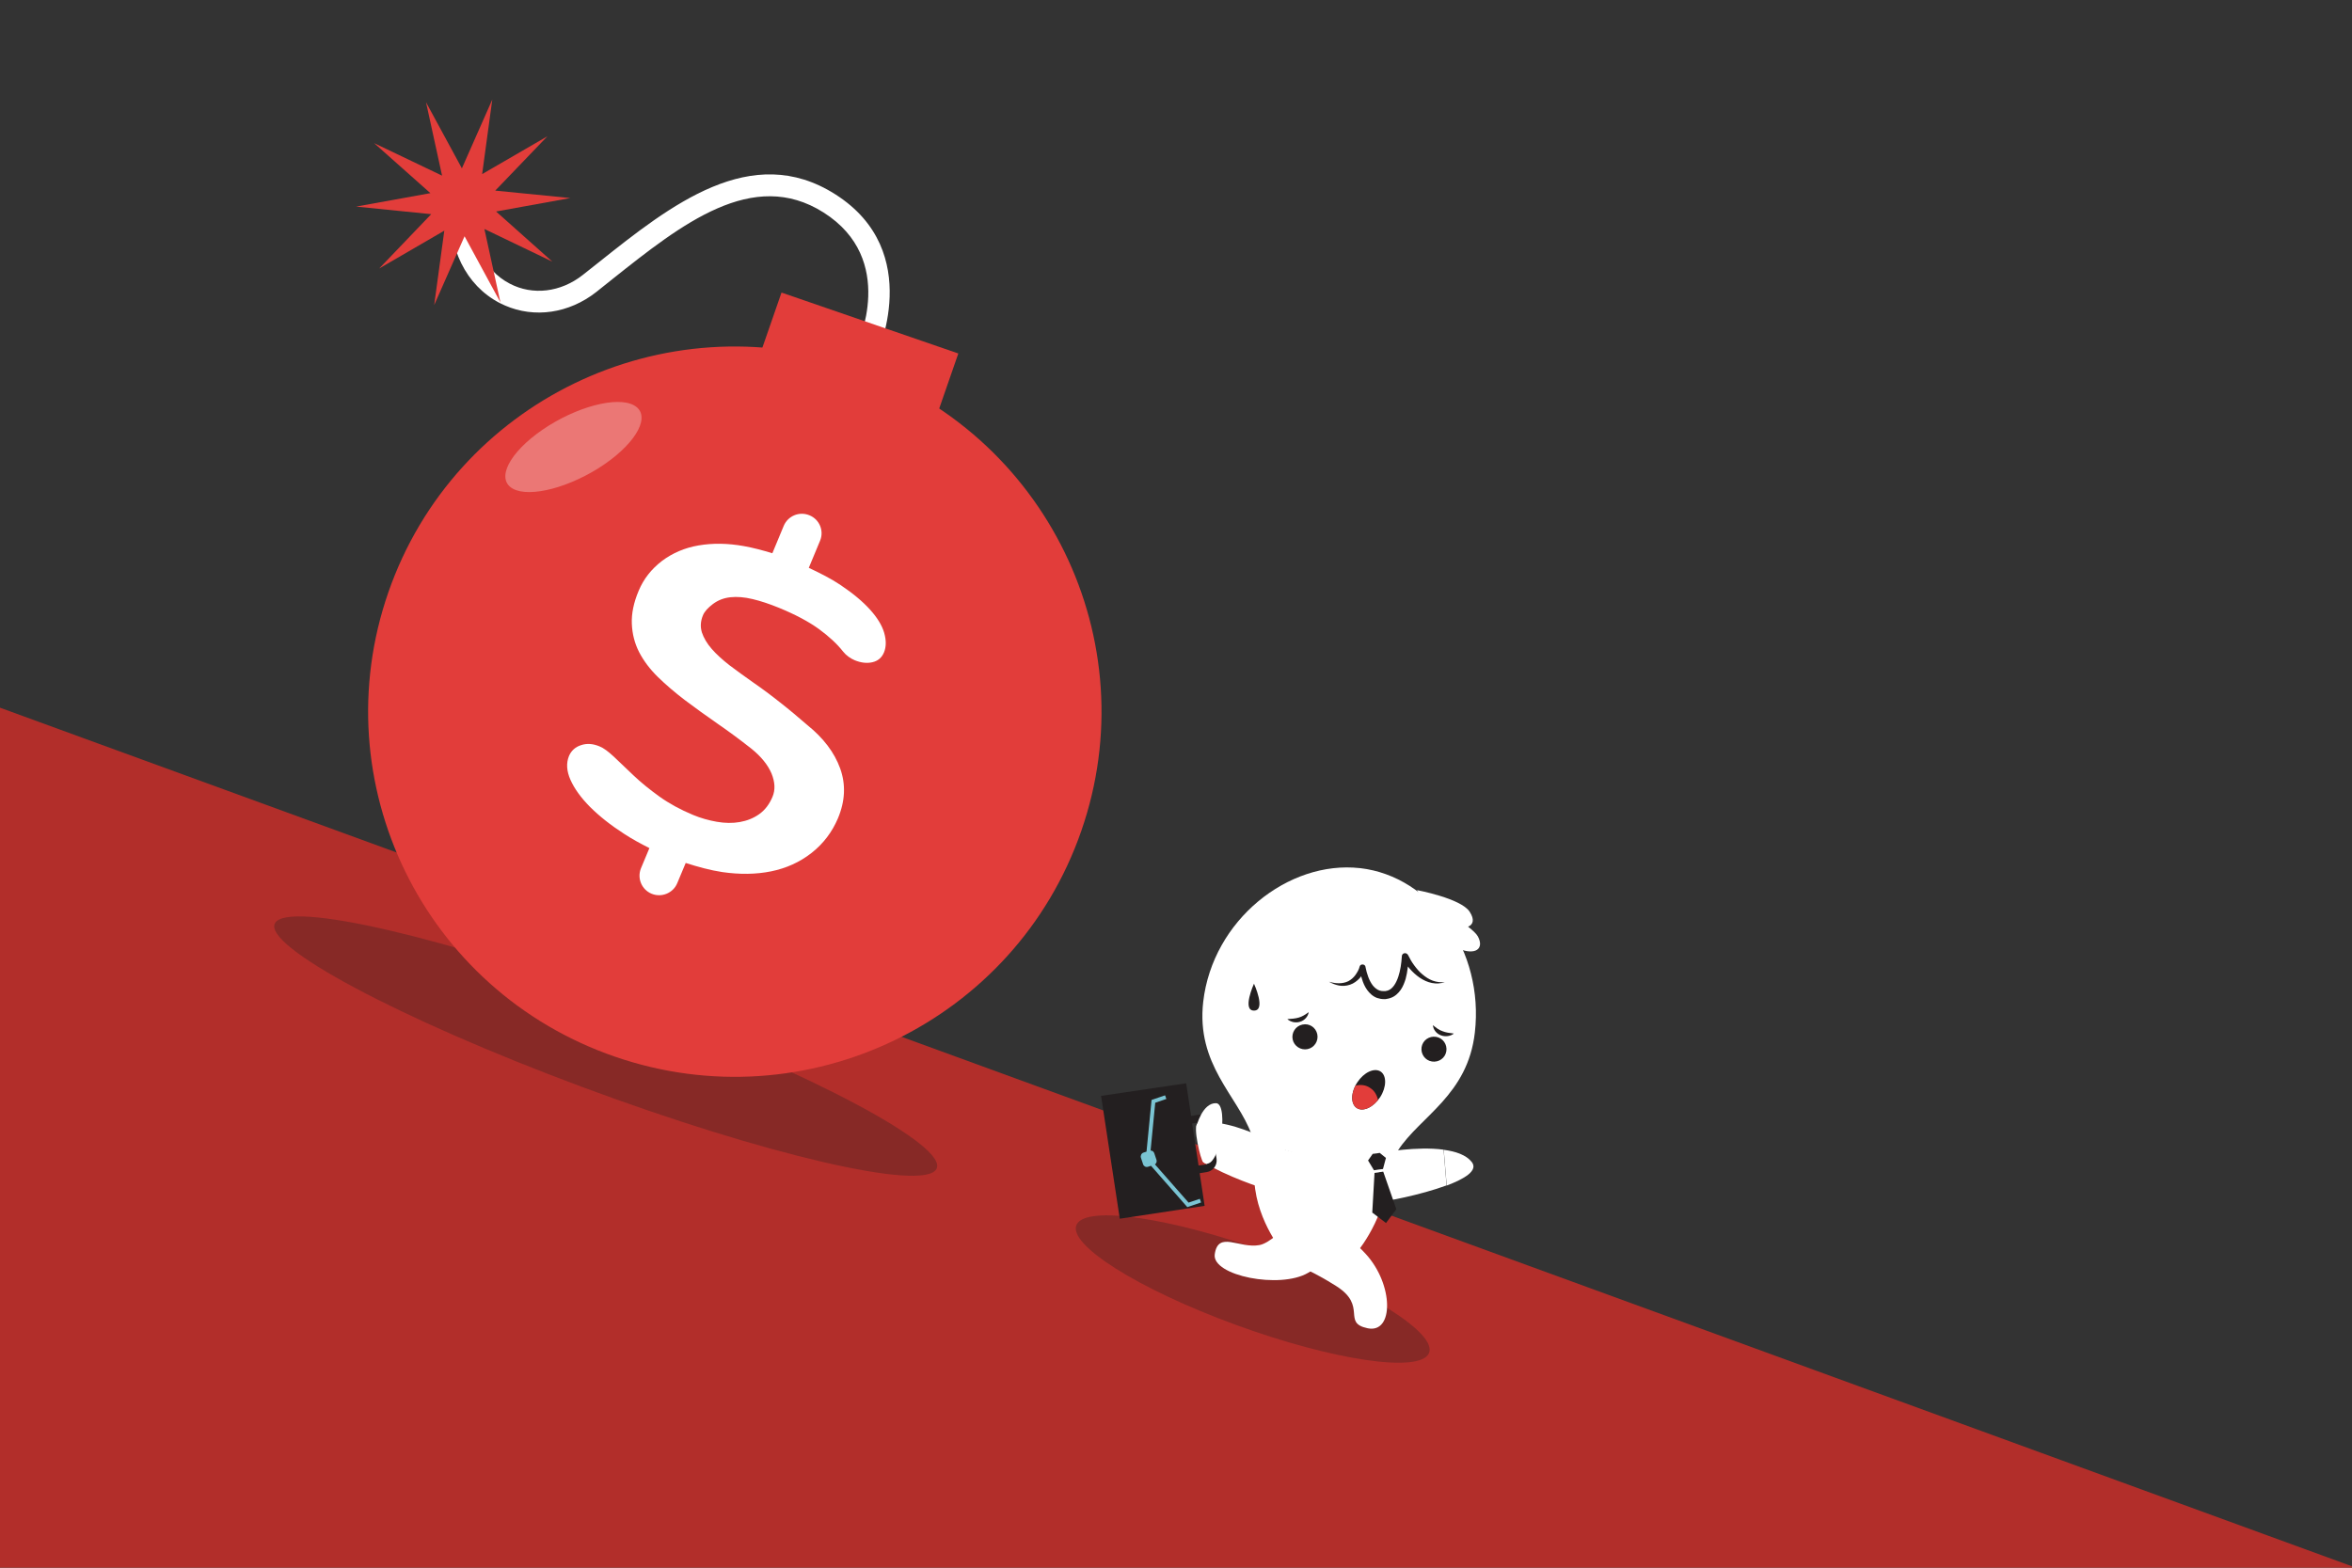
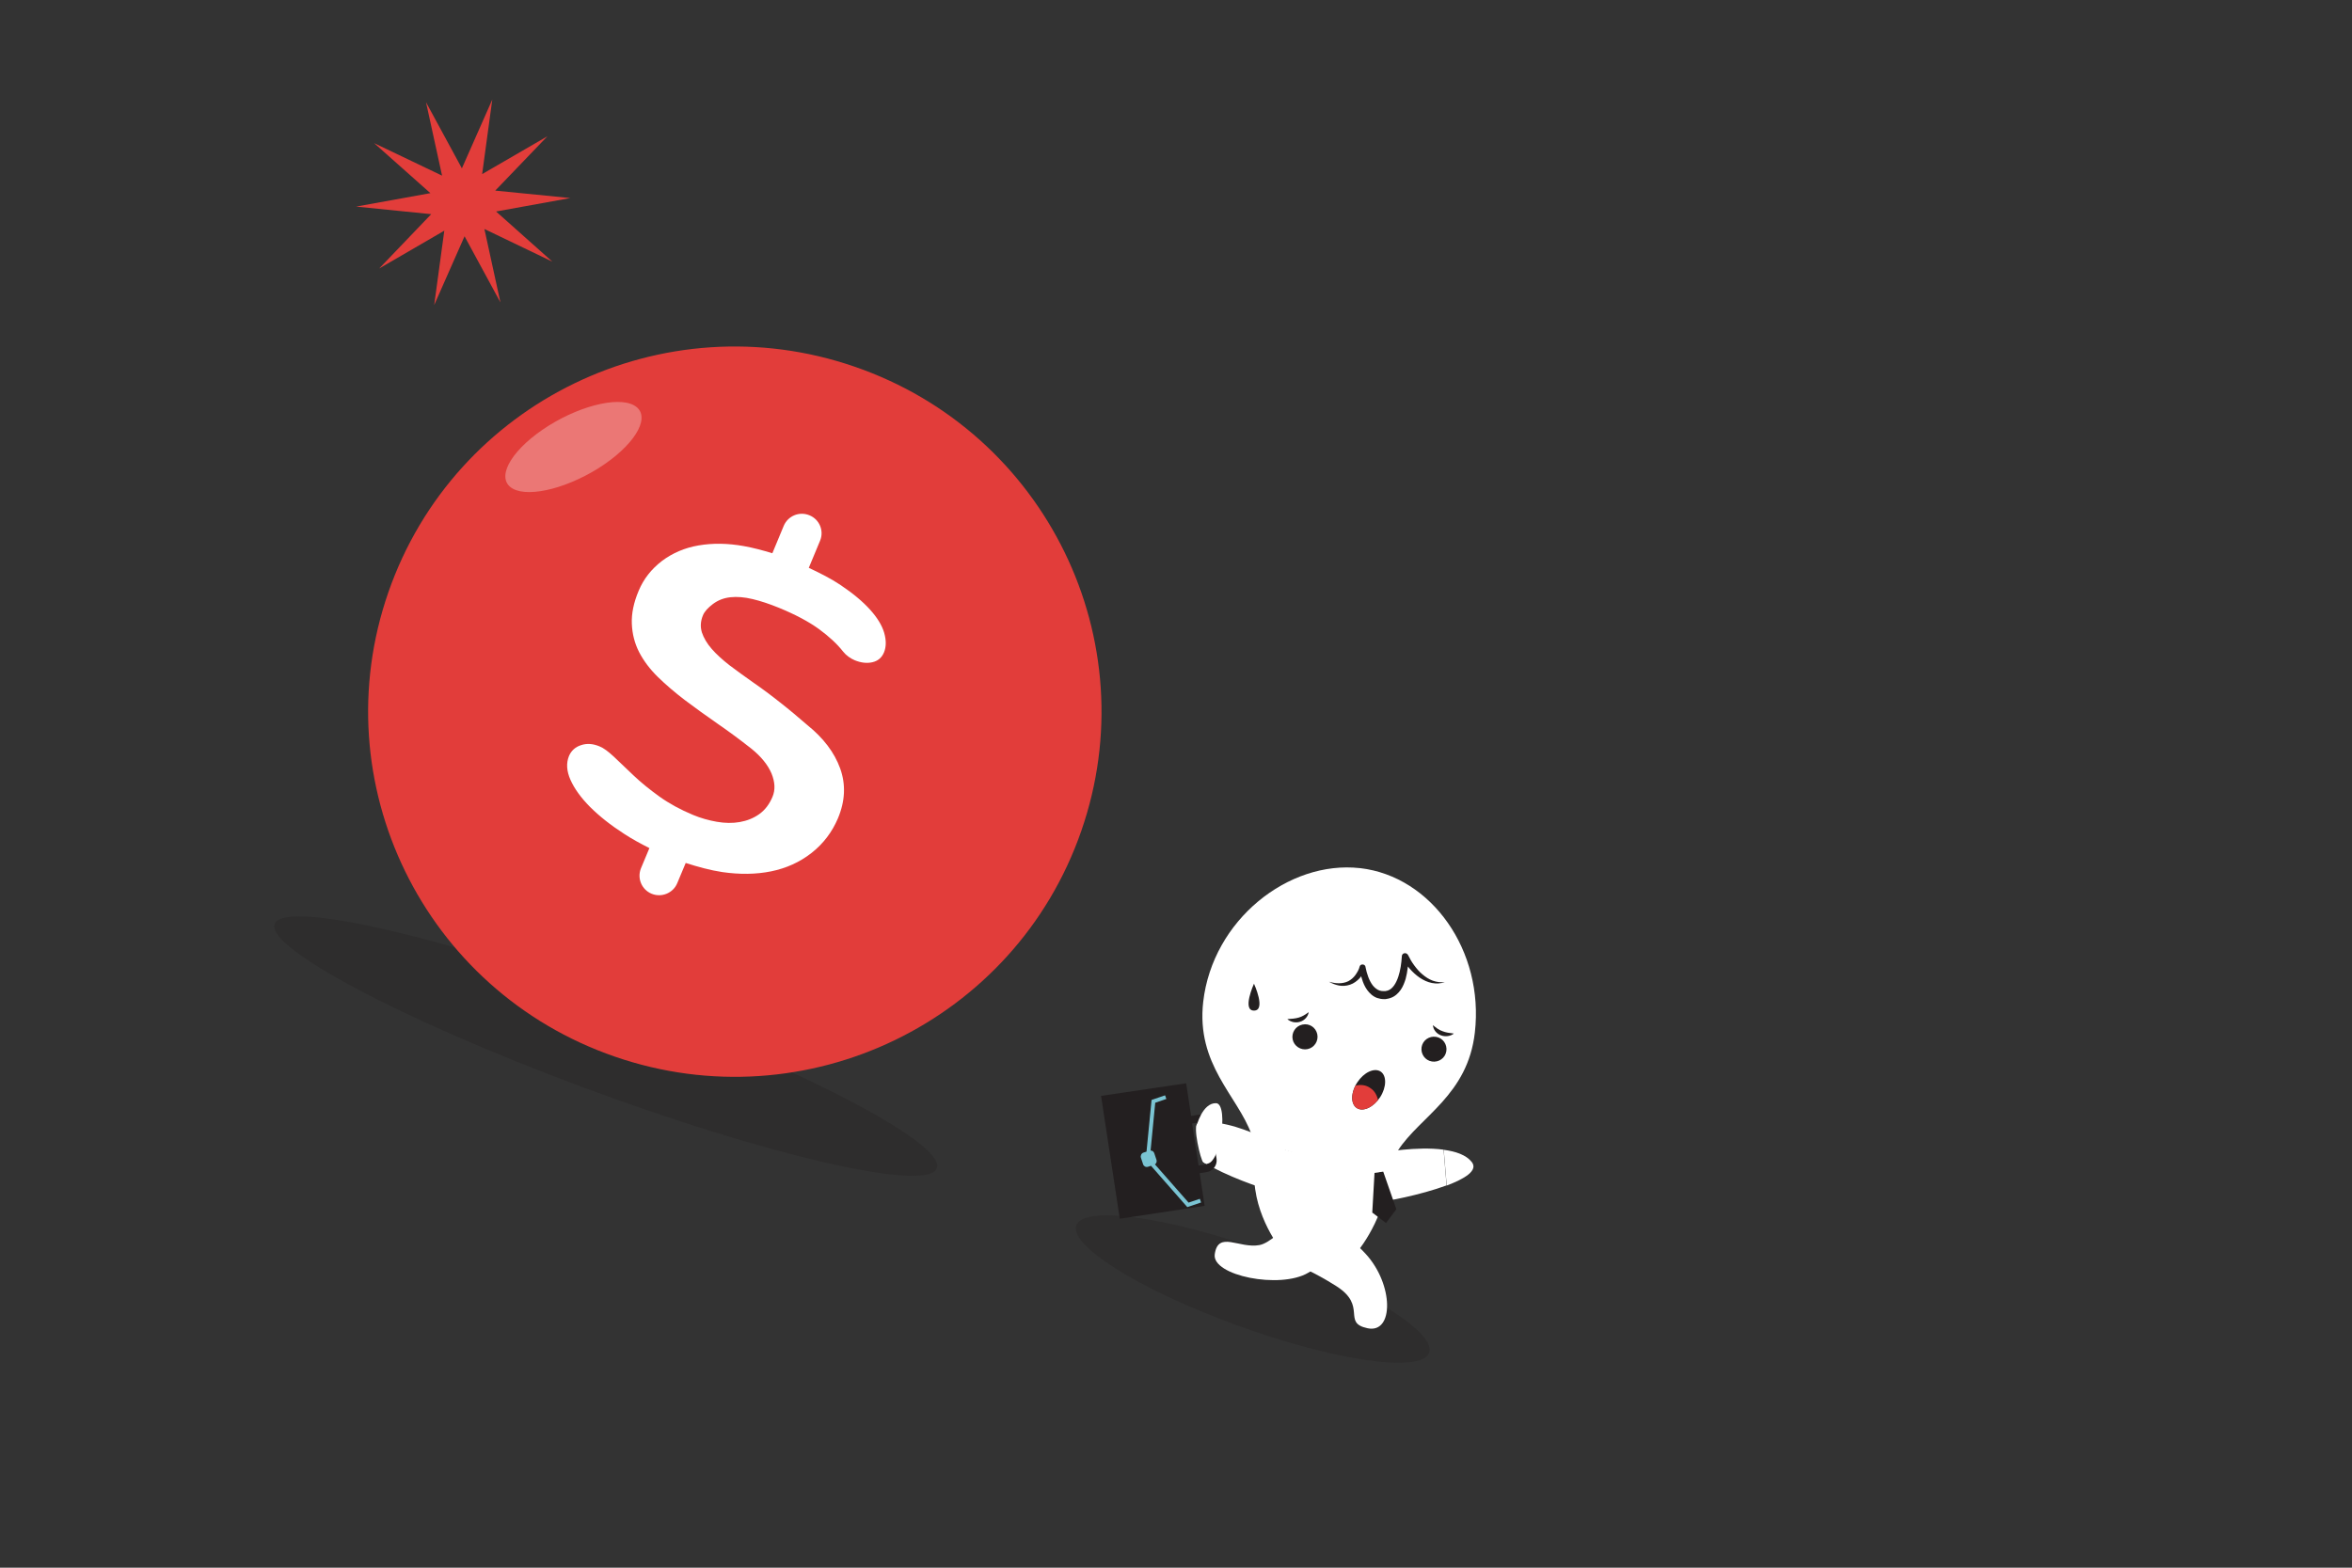
<svg xmlns="http://www.w3.org/2000/svg" width="168" height="112" viewBox="0 0 168 112" fill="none">
  <rect x="0" y="0" width="168" height="112" fill="#333333" stroke="none" />
  <g clip-path="url(#clip0_1419_4456)">
-     <path d="M-21.654 42.653L168.082 111.931V270.542H-21.654V42.653Z" fill="#B22E2A" />
    <path opacity="0.3" d="M19.648 65.945C18.714 67.556 28.531 72.799 41.573 77.653C54.614 82.506 65.948 85.138 66.883 83.527C67.817 81.916 58.001 76.672 44.959 71.819C31.917 66.965 20.583 64.334 19.648 65.945Z" fill="#231F20" />
-     <path d="M36.067 21.824C35.937 21.764 35.806 21.704 35.685 21.644C33.274 20.383 31.968 17.721 32.169 14.519L33.726 14.619C33.565 17.191 34.56 19.302 36.409 20.263C38.047 21.124 40.046 20.884 41.614 19.653C41.995 19.352 42.387 19.042 42.779 18.732C47.883 14.669 53.671 10.076 59.659 13.879C66.12 17.982 62.593 25.447 62.563 25.517L61.156 24.836L61.86 25.177L61.156 24.836C61.277 24.576 64.11 18.532 58.825 15.18C53.771 11.977 48.677 16.02 43.754 19.933C43.362 20.243 42.97 20.553 42.588 20.864C40.639 22.395 38.177 22.745 36.067 21.824Z" fill="white" />
    <path d="M27.738 42.318C23.015 55.928 30.259 70.778 43.924 75.491C57.589 80.205 72.51 72.98 77.233 59.37C81.965 45.761 74.711 30.901 61.046 26.197C47.381 21.484 32.47 28.699 27.738 42.318Z" fill="#E23D3A" />
-     <path d="M55.822 20.902L52.505 30.454L65.135 34.805L68.452 25.253L55.822 20.902Z" fill="#E23D3A" />
    <path d="M45.492 29.099C44.517 28.259 41.694 28.849 39.192 30.41C36.69 31.981 35.454 33.933 36.429 34.773C37.404 35.614 40.227 35.023 42.729 33.462C45.231 31.891 46.467 29.94 45.492 29.099Z" fill="#EB7775" />
    <path d="M39.453 18.692L34.6 16.36L35.745 21.604L33.183 16.881L31.013 21.794L31.736 16.48L27.084 19.182L30.802 15.3L25.436 14.759L30.742 13.799L26.723 10.226L31.576 12.548L30.43 7.304L32.992 12.027L35.163 7.114L34.439 12.438L39.101 9.736L35.374 13.618L40.739 14.149L35.434 15.11L39.453 18.692Z" fill="#E23D3A" />
    <path d="M57.962 60.941C57.117 61.602 56.153 62.032 55.078 62.252C53.993 62.472 52.827 62.482 51.581 62.302C50.727 62.172 49.853 61.932 48.979 61.652L48.376 63.093C48.085 63.803 47.261 64.144 46.547 63.853C45.834 63.563 45.492 62.743 45.784 62.032L46.386 60.591C45.754 60.271 45.141 59.941 44.578 59.57C43.613 58.95 42.8 58.3 42.146 57.649C41.493 56.989 41.031 56.348 40.75 55.718C40.468 55.087 40.438 54.517 40.639 54.017C40.8 53.636 41.091 53.366 41.503 53.236C41.915 53.096 42.357 53.126 42.83 53.326C43.111 53.436 43.443 53.686 43.844 54.057C44.236 54.427 44.709 54.877 45.241 55.388C45.774 55.898 46.397 56.398 47.1 56.908C47.803 57.409 48.607 57.849 49.501 58.219C50.054 58.45 50.627 58.61 51.199 58.71C51.772 58.81 52.325 58.82 52.837 58.73C53.35 58.64 53.812 58.46 54.224 58.169C54.636 57.879 54.957 57.459 55.178 56.929C55.389 56.428 55.359 55.878 55.108 55.257C54.847 54.647 54.374 54.057 53.681 53.496C52.857 52.846 52.043 52.245 51.23 51.685C50.416 51.124 49.652 50.564 48.929 50.024C48.205 49.473 47.562 48.923 46.989 48.363C46.417 47.802 45.975 47.212 45.653 46.591C45.331 45.961 45.161 45.291 45.131 44.57C45.1 43.84 45.261 43.049 45.623 42.198C45.975 41.358 46.527 40.657 47.281 40.077C48.044 39.507 48.908 39.136 49.903 38.966C50.898 38.796 51.973 38.806 53.139 39.016C53.802 39.136 54.485 39.316 55.168 39.526L55.982 37.565C56.283 36.855 57.097 36.514 57.821 36.815C58.534 37.105 58.876 37.925 58.574 38.636L57.771 40.567C58.625 40.968 59.408 41.368 60.041 41.798C60.926 42.389 61.629 42.979 62.151 43.559C62.674 44.14 63.005 44.69 63.156 45.21C63.307 45.741 63.307 46.201 63.146 46.601C62.985 46.992 62.704 47.222 62.312 47.312C61.92 47.402 61.498 47.352 61.056 47.172C60.906 47.112 60.755 47.022 60.614 46.922C60.473 46.822 60.343 46.702 60.222 46.551C59.8 46.011 59.218 45.471 58.494 44.94C57.761 44.41 56.806 43.9 55.63 43.419C54.967 43.149 54.344 42.939 53.752 42.799C53.169 42.659 52.636 42.619 52.174 42.669C51.702 42.719 51.29 42.879 50.928 43.149C50.566 43.419 50.325 43.689 50.215 43.95C50.034 44.38 50.014 44.78 50.134 45.18C50.265 45.571 50.496 45.971 50.838 46.361C51.179 46.752 51.611 47.142 52.124 47.542C52.646 47.932 53.209 48.343 53.822 48.773C54.445 49.203 55.078 49.673 55.731 50.194C56.384 50.704 57.027 51.245 57.66 51.795C58.816 52.726 59.599 53.756 60.011 54.897C60.423 56.038 60.373 57.229 59.85 58.47C59.438 59.44 58.806 60.281 57.962 60.941Z" fill="white" />
    <path opacity="0.3" d="M76.9 87.49C76.227 88.901 81.301 92.103 88.254 94.645C95.197 97.186 101.386 98.107 102.059 96.696C102.732 95.285 97.658 92.083 90.705 89.541C83.762 86.999 77.573 86.079 76.9 87.49Z" fill="#231F20" />
    <path d="M98.633 82.356C98.764 82.336 101.206 81.876 103.115 82.136L103.326 84.688C101.447 85.388 98.835 85.868 98.623 85.838C97.659 85.678 97.006 84.758 97.177 83.797C97.317 83.037 97.91 82.476 98.633 82.356Z" fill="white" />
    <path d="M105.124 83.016C105.597 83.617 104.642 84.207 103.336 84.698L103.125 82.146C103.969 82.256 104.723 82.506 105.124 83.016Z" fill="white" />
    <path d="M86.767 89.611C87.008 87.9 88.516 89.221 89.963 88.951C90.626 88.831 91.681 87.88 92.052 87.279C93.258 85.378 93.529 85.288 93.529 85.288C94.112 84.498 95.218 84.327 96.011 84.908C96.805 85.488 97.82 87.34 97.247 88.12C97.247 88.12 95.961 89.441 93.439 90.932C91.44 92.113 86.556 91.142 86.767 89.611Z" fill="white" />
    <path d="M95.449 91.883C93.831 90.852 92.545 90.352 92.545 90.352C91.741 89.791 91.54 88.69 92.103 87.89C92.665 87.089 93.771 86.889 94.574 87.45C94.574 87.45 96.072 87.97 97.549 89.581C99.558 91.772 99.568 95.285 97.689 94.895C95.82 94.504 97.699 93.314 95.449 91.883Z" fill="white" />
    <path d="M92.193 83.177C92.223 82.206 91.369 81.746 90.465 81.366C89.922 81.135 88.033 80.215 86.436 80.185C86.124 80.175 85.823 80.205 85.552 80.275C85.17 80.375 85.763 82.917 85.943 83.027C87.651 84.057 90.153 84.898 90.364 84.908C91.349 84.928 92.163 84.157 92.193 83.177Z" fill="white" />
    <path d="M90.606 81.706C91.631 82.236 94.263 82.836 94.967 83.077C95.439 83.237 96.675 85.859 96.946 86.449L98.936 83.037C98.936 83.037 99.769 82.226 99.85 82.196C101.447 79.744 104.834 78.243 105.346 73.77C106.019 67.926 102.251 62.612 97.157 62.022H97.147H97.137C92.033 61.452 86.617 65.725 85.944 71.569C85.431 76.062 88.395 78.283 89.39 81.035C89.4 81.015 89.842 81.305 90.606 81.706Z" fill="white" />
    <path d="M98.714 83.087L96.935 86.299C96.664 85.719 95.438 83.087 94.956 82.927C94.252 82.686 91.63 82.236 90.605 81.706C89.832 81.306 89.399 81.015 89.399 81.015L89.409 81.206C89.641 81.906 89.711 82.576 89.63 83.267C89.269 86.389 91.369 89.081 91.389 89.111L91.409 89.131L96.704 89.731L96.724 89.711C96.744 89.691 98.754 87.46 99.106 84.348C99.186 83.627 99.869 82.176 99.869 82.176L98.714 83.087Z" fill="white" />
-     <path d="M98.462 83.557L98.141 83.607L97.719 82.907L98.05 82.436L98.291 82.406H98.302L98.553 82.366L98.995 82.727L98.784 83.517L98.462 83.557Z" fill="#231F20" />
    <path d="M98.994 87.37L98.019 86.629L98.18 83.797L98.482 83.757H98.492V83.747L98.803 83.707L99.738 86.389L99.004 87.37V87.38H98.994V87.37Z" fill="#231F20" />
    <path d="M78.648 78.293L79.985 87.069L86.044 86.149L85.692 83.817L86.194 83.737C86.646 83.667 86.958 83.247 86.898 82.796L86.526 80.335C86.476 80.034 86.275 79.784 85.993 79.684C85.863 79.634 85.722 79.624 85.581 79.644L85.079 79.724L84.727 77.393L78.648 78.293ZM85.612 83.267L85.149 80.265L85.652 80.184C85.702 80.174 85.742 80.184 85.792 80.195C85.893 80.234 85.953 80.315 85.973 80.415L86.345 82.876C86.365 83.026 86.265 83.167 86.114 83.197L85.612 83.267Z" fill="#231F20" />
    <path d="M81.673 82.346L81.894 82.276L82.255 78.583L83.22 78.253L83.31 78.513L82.517 78.784L82.185 82.196C82.296 82.196 82.406 82.266 82.446 82.386L82.607 82.866C82.647 82.987 82.597 83.117 82.497 83.187L84.898 85.918L85.702 85.648L85.792 85.909L84.808 86.239L82.215 83.287L82.004 83.357C81.853 83.407 81.703 83.327 81.653 83.187L81.492 82.706C81.452 82.556 81.532 82.396 81.673 82.346Z" fill="#7AC4D3" />
    <path d="M85.461 80.475C85.461 80.475 85.873 78.794 86.858 78.814C87.842 78.834 87.079 83.927 85.943 83.027L85.461 80.475Z" fill="white" />
-     <path d="M101.216 63.593C101.216 63.593 104.361 64.184 104.974 65.134C105.345 65.705 105.225 66.055 104.863 66.205C105.195 66.465 105.456 66.705 105.566 66.906C106.029 67.786 105.396 68.257 104.21 67.786C103.175 67.386 101.216 63.593 101.216 63.593Z" fill="white" />
    <path d="M101.587 74.641C101.417 75.101 101.648 75.621 102.11 75.792C102.572 75.962 103.095 75.731 103.265 75.271C103.436 74.811 103.205 74.29 102.743 74.12C102.281 73.95 101.758 74.18 101.587 74.641Z" fill="#231F20" />
    <path d="M103.848 73.84C103.727 73.94 103.566 74 103.416 74.02C103.255 74.04 103.084 74.03 102.933 73.97C102.612 73.86 102.371 73.56 102.351 73.24C102.481 73.34 102.582 73.43 102.692 73.5C102.803 73.57 102.913 73.63 103.034 73.67C103.275 73.77 103.536 73.8 103.848 73.84Z" fill="#231F20" />
    <path d="M94.092 73.89C94.192 74.371 93.881 74.851 93.398 74.951C92.916 75.051 92.434 74.741 92.333 74.261C92.233 73.78 92.544 73.3 93.027 73.2C93.519 73.09 93.991 73.4 94.092 73.89Z" fill="#231F20" />
    <path d="M91.951 72.809C92.072 72.919 92.222 72.98 92.373 73.02C92.534 73.05 92.695 73.05 92.856 73C93.177 72.909 93.438 72.619 93.478 72.309C93.348 72.399 93.237 72.489 93.117 72.549C93.006 72.619 92.886 72.659 92.765 72.699C92.524 72.769 92.263 72.789 91.951 72.809Z" fill="#231F20" />
    <path d="M95.629 70.248C95.87 70.248 96.111 70.198 96.312 70.098C96.513 69.988 96.684 69.838 96.815 69.657C96.885 69.567 96.935 69.467 96.996 69.367C97.046 69.267 97.096 69.157 97.116 69.057C97.136 68.977 97.197 68.917 97.287 68.907C97.408 68.887 97.518 68.957 97.538 69.077V69.097C97.629 69.557 97.789 70.058 98.061 70.408C98.201 70.578 98.362 70.708 98.543 70.768C98.633 70.798 98.734 70.808 98.834 70.808C98.865 70.808 98.885 70.808 98.915 70.808H98.945L98.995 70.798C99.035 70.788 99.085 70.778 99.126 70.768C99.487 70.648 99.729 70.228 99.879 69.778C100.03 69.327 100.1 68.817 100.131 68.337V68.317C100.131 68.236 100.181 68.156 100.261 68.116C100.382 68.066 100.512 68.116 100.573 68.226C100.693 68.477 100.844 68.737 101.015 68.967C101.186 69.197 101.376 69.427 101.597 69.607C101.819 69.797 102.06 69.958 102.331 70.058C102.602 70.158 102.904 70.198 103.205 70.168C102.914 70.268 102.592 70.288 102.281 70.228C101.969 70.168 101.678 70.028 101.407 69.848C101.145 69.667 100.904 69.447 100.703 69.217C100.653 69.167 100.613 69.107 100.563 69.047C100.563 69.077 100.553 69.107 100.553 69.137C100.522 69.407 100.472 69.677 100.402 69.938C100.321 70.198 100.221 70.468 100.05 70.718C99.879 70.958 99.638 71.198 99.317 71.299C99.236 71.329 99.156 71.349 99.076 71.359L99.025 71.369C98.995 71.369 98.985 71.369 98.965 71.379C98.925 71.379 98.885 71.379 98.844 71.379C98.684 71.379 98.523 71.349 98.372 71.299C98.061 71.189 97.82 70.958 97.649 70.718C97.478 70.478 97.367 70.218 97.287 69.948C97.267 69.878 97.247 69.817 97.227 69.748C97.186 69.797 97.156 69.838 97.116 69.888C96.925 70.088 96.704 70.258 96.433 70.348C96.172 70.438 95.89 70.458 95.639 70.408C95.378 70.358 95.137 70.258 94.926 70.138C95.137 70.198 95.388 70.248 95.629 70.248Z" fill="#231F20" />
    <path d="M98.584 78.383C98.111 79.104 97.368 79.454 96.916 79.164C96.464 78.874 96.474 78.053 96.946 77.332C97.418 76.612 98.162 76.262 98.614 76.552C99.056 76.842 99.046 77.663 98.584 78.383Z" fill="#231F20" />
    <path d="M96.815 77.563C96.483 78.223 96.513 78.904 96.915 79.164C97.327 79.424 97.97 79.164 98.433 78.584C98.352 78.283 98.222 77.943 97.85 77.713C97.569 77.523 97.207 77.463 96.815 77.563Z" fill="#E23D3A" />
    <path d="M89.57 70.278C89.57 70.278 90.454 72.199 89.57 72.199C88.696 72.199 89.57 70.278 89.57 70.278Z" fill="#231F20" />
  </g>
  <defs>
    <clipPath id="clip0_1419_4456">
      <rect width="189" height="279" fill="white" transform="translate(-21 -13)" />
    </clipPath>
  </defs>
</svg>